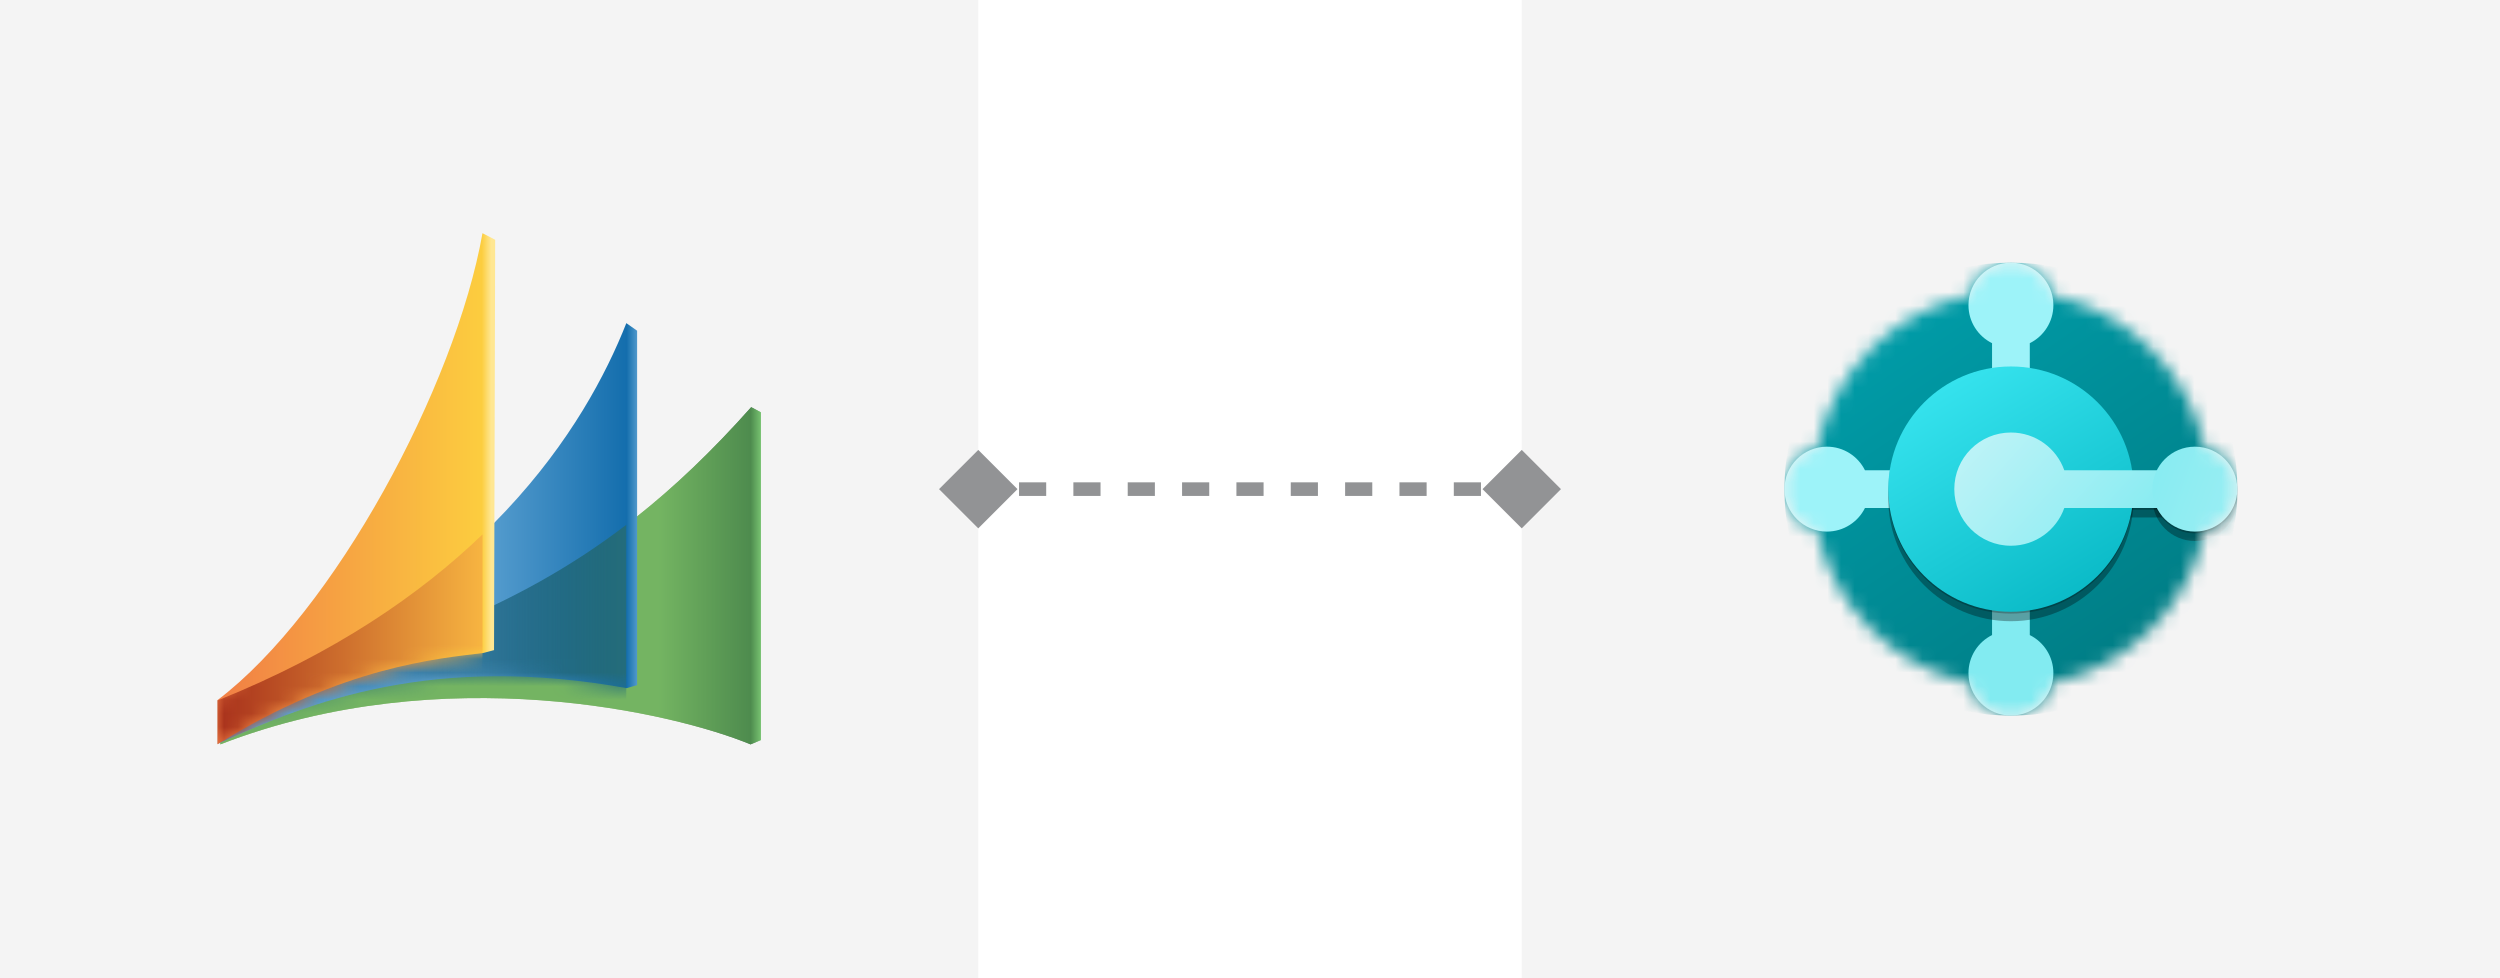
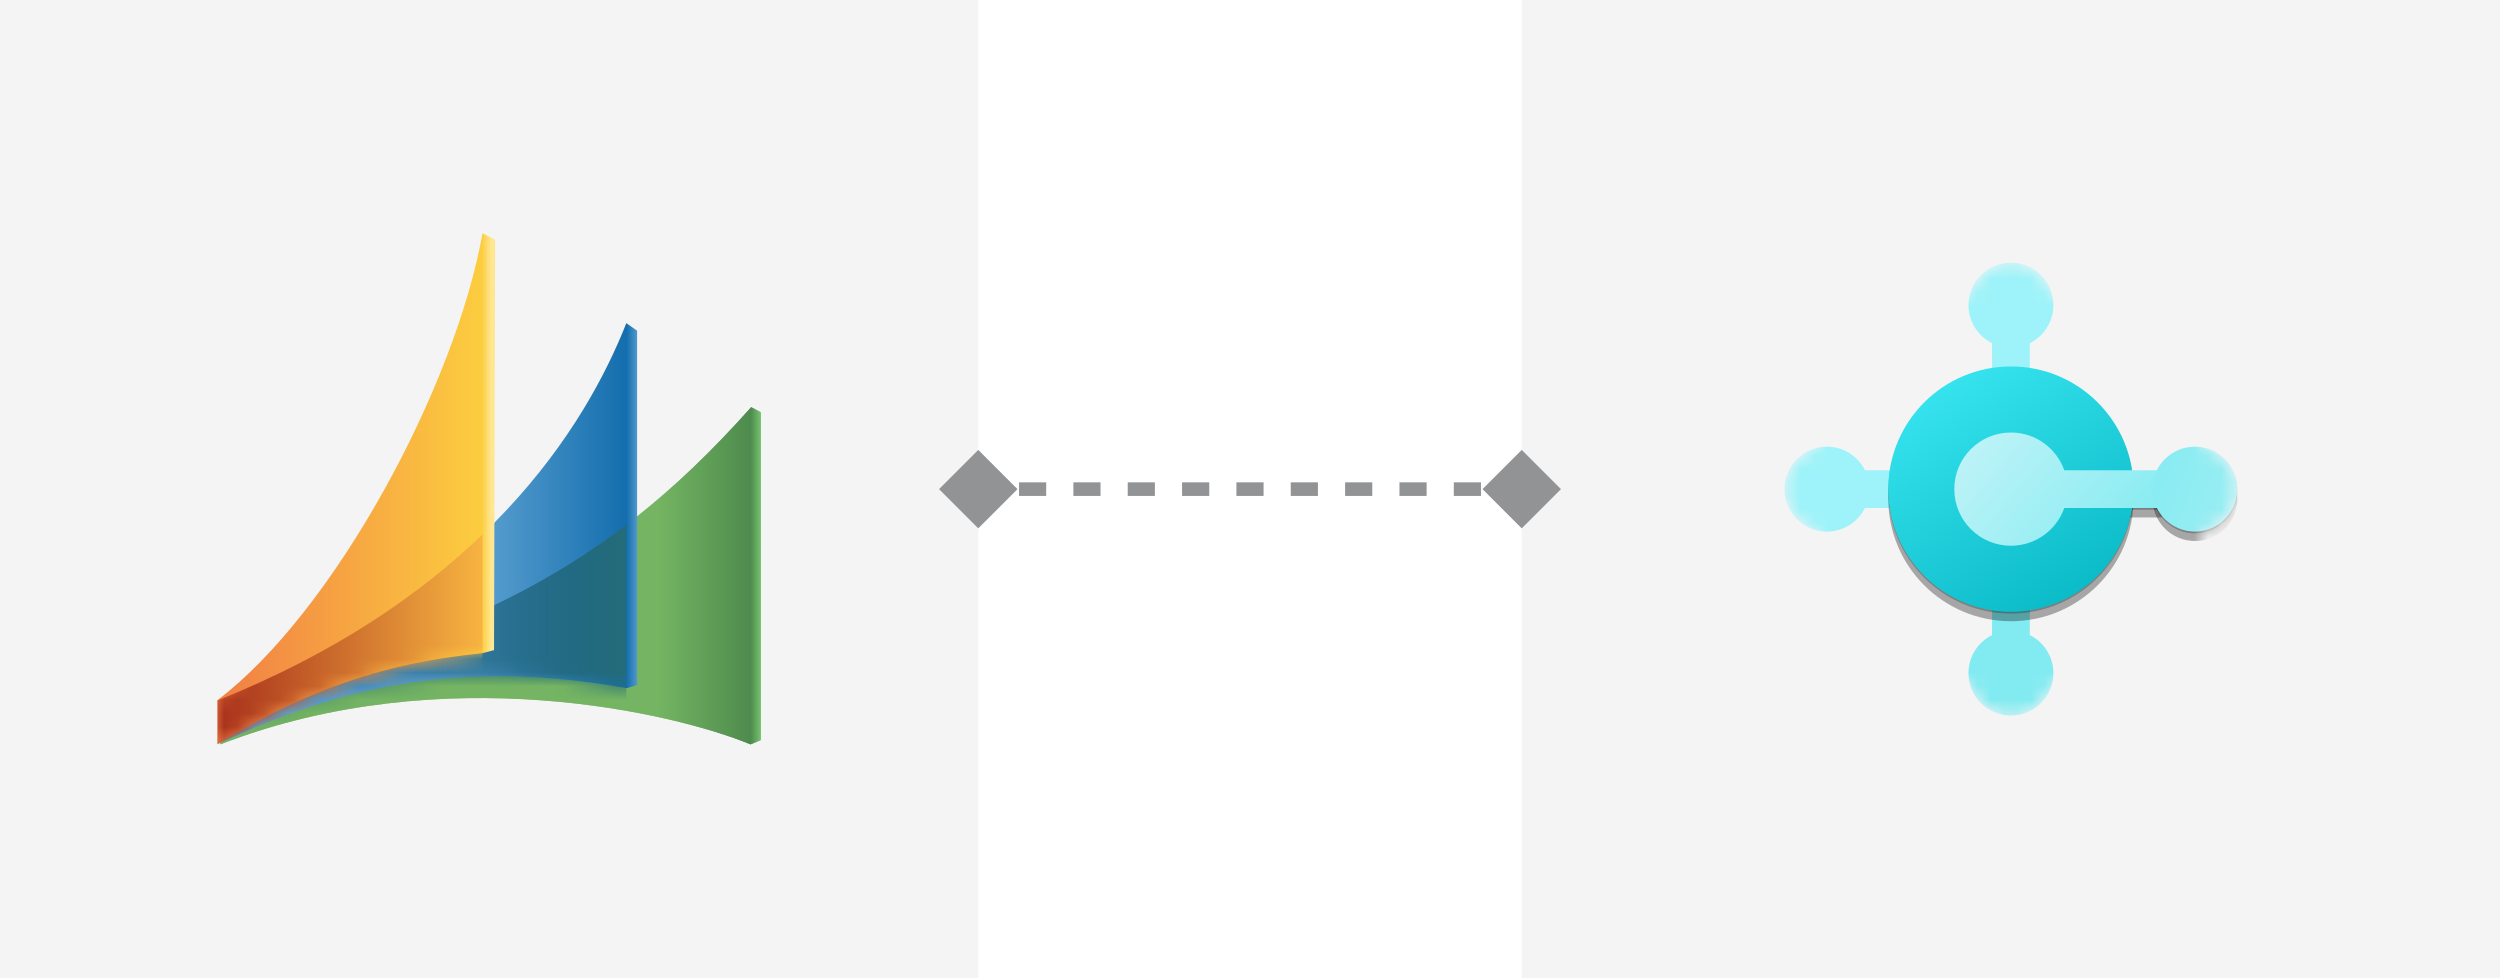
<svg xmlns="http://www.w3.org/2000/svg" width="184" height="72" viewBox="0 0 184 72" fill="none">
  <rect width="72" height="72" fill="#F4F4F4" />
  <g clip-path="url(#clip0_6744_44331)">
    <path d="M56.003 30.347L55.288 29.967C43.786 42.898 33.77 46.469 16.215 51.74V54.787C32.629 48.421 49.711 52.498 55.241 54.787L56.003 54.47V30.347Z" fill="url(#paint0_linear_6744_44331)" />
    <path d="M56.003 30.347L55.288 29.967C43.786 42.898 33.77 46.469 16.215 51.74V54.787C32.629 48.421 49.711 52.498 55.241 54.787L56.003 54.47V30.347Z" fill="#76C270" fill-opacity="0.6" />
    <path d="M46.892 24.341L46.099 23.783C43.124 31.324 35.551 43.713 16.02 51.551V54.754C22.973 51.551 32.019 48.12 46.121 50.646L46.892 50.427V24.341Z" fill="url(#paint1_linear_6744_44331)" />
    <mask id="mask0_6744_44331" style="mask-type:alpha" maskUnits="userSpaceOnUse" x="16" y="23" width="31" height="32">
      <path d="M46.888 24.341L46.095 23.783C43.12 31.324 35.547 43.713 16.016 51.551V54.754C22.969 51.551 32.015 48.12 46.117 50.646L46.888 50.427V24.341Z" fill="#5291C9" />
    </mask>
    <g mask="url(#mask0_6744_44331)">
      <path d="M46.094 38.625V52.318C38.19 50.934 27.053 50.581 16.207 54.787V51.74C29.014 47.895 37.808 44.954 46.094 38.625Z" fill="url(#paint2_linear_6744_44331)" />
    </g>
    <path d="M36.445 17.646L35.511 17.163C33.508 28.466 24.583 45.034 16 51.536V54.782C25.275 49.007 32.338 48.47 35.564 48.059L36.361 47.849L36.445 17.646Z" fill="url(#paint3_linear_6744_44331)" />
    <mask id="mask1_6744_44331" style="mask-type:alpha" maskUnits="userSpaceOnUse" x="16" y="17" width="21" height="38">
-       <path d="M36.445 17.646L35.511 17.163C33.508 28.466 24.583 45.034 16 51.536V54.782C25.275 49.007 32.338 48.47 35.564 48.059L36.361 47.849L36.445 17.646Z" fill="#FDC445" />
+       <path d="M36.445 17.646L35.511 17.163C33.508 28.466 24.583 45.034 16 51.536V54.782C25.275 49.007 32.338 48.47 35.564 48.059L36.361 47.849Z" fill="#FDC445" />
    </mask>
    <g mask="url(#mask1_6744_44331)">
      <path d="M35.512 39.334V49.786C27.172 50.001 21.049 52.437 16.02 54.754V51.551C24.631 48.095 30.919 43.754 35.512 39.334Z" fill="url(#paint4_linear_6744_44331)" />
    </g>
  </g>
  <rect width="72" height="72" transform="translate(112)" fill="#F4F4F4" />
  <g clip-path="url(#clip1_6744_44331)">
    <mask id="mask2_6744_44331" style="mask-type:luminance" maskUnits="userSpaceOnUse" x="128" y="16" width="40" height="40">
      <path d="M168 16H128V56H168V16Z" fill="white" />
    </mask>
    <g mask="url(#mask2_6744_44331)">
      <mask id="mask3_6744_44331" style="mask-type:alpha" maskUnits="userSpaceOnUse" x="131" y="19" width="34" height="34">
        <path fill-rule="evenodd" clip-rule="evenodd" d="M131.336 36C131.336 37.477 132.36 38.714 133.737 39.041C134.927 44.654 139.348 49.075 144.962 50.266C145.289 51.642 146.526 52.667 148.003 52.667C149.479 52.667 150.717 51.642 151.043 50.266C156.657 49.075 161.078 44.654 162.268 39.041C163.645 38.714 164.669 37.477 164.669 36C164.669 34.523 163.645 33.286 162.268 32.959C161.078 27.345 156.657 22.925 151.043 21.734C150.717 20.357 149.479 19.333 148.003 19.333C146.526 19.333 145.289 20.357 144.962 21.734C139.348 22.925 134.927 27.345 133.737 32.959C132.36 33.286 131.336 34.523 131.336 36Z" fill="#8DF7DB" />
      </mask>
      <g mask="url(#mask3_6744_44331)">
-         <path d="M148.003 52.667C157.207 52.667 164.669 45.205 164.669 36C164.669 26.795 157.207 19.333 148.003 19.333C138.798 19.333 131.336 26.795 131.336 36C131.336 45.205 138.798 52.667 148.003 52.667Z" fill="url(#paint5_linear_6744_44331)" />
        <path fill-rule="evenodd" clip-rule="evenodd" d="M149.393 25.258C150.422 24.747 151.129 23.685 151.129 22.458C151.129 20.732 149.73 19.333 148.004 19.333C146.278 19.333 144.879 20.732 144.879 22.458C144.879 23.685 145.586 24.747 146.615 25.258V27.319H149.393V25.258Z" fill="#9DF3F9" />
        <path fill-rule="evenodd" clip-rule="evenodd" d="M146.615 46.741C145.586 47.253 144.879 48.315 144.879 49.541C144.879 51.267 146.278 52.666 148.004 52.666C149.73 52.666 151.129 51.267 151.129 49.541C151.129 48.315 150.422 47.253 149.393 46.741V44.68H146.615V46.741Z" fill="#82EBF1" />
        <path fill-rule="evenodd" clip-rule="evenodd" d="M137.261 34.611C136.75 33.582 135.688 32.875 134.461 32.875C132.735 32.875 131.336 34.274 131.336 36C131.336 37.726 132.735 39.125 134.461 39.125C135.688 39.125 136.75 38.418 137.261 37.389H139.322V34.611H137.261Z" fill="#9DF3F9" />
        <g filter="url(#filter0_f_6744_44331)">
          <path d="M148.004 45.722C152.99 45.722 157.032 41.68 157.032 36.694C157.032 31.709 152.99 27.667 148.004 27.667C143.018 27.667 138.977 31.709 138.977 36.694C138.977 41.68 143.018 45.722 148.004 45.722Z" fill="black" fill-opacity="0.32" />
          <path fill-rule="evenodd" clip-rule="evenodd" d="M151.932 38.083C151.36 39.702 149.817 40.861 148.003 40.861C145.701 40.861 143.836 38.996 143.836 36.694C143.836 34.393 145.701 32.528 148.003 32.528C149.817 32.528 151.36 33.687 151.932 35.306H159.114V38.083H151.932Z" fill="black" fill-opacity="0.32" />
          <path d="M161.547 39.819C159.821 39.819 158.422 38.42 158.422 36.694C158.422 34.969 159.821 33.569 161.547 33.569C163.273 33.569 164.672 34.969 164.672 36.694C164.672 38.42 163.273 39.819 161.547 39.819Z" fill="black" fill-opacity="0.32" />
        </g>
        <g filter="url(#filter1_f_6744_44331)">
          <path d="M148.004 45.16C152.99 45.16 157.032 41.118 157.032 36.132C157.032 31.146 152.99 27.104 148.004 27.104C143.018 27.104 138.977 31.146 138.977 36.132C138.977 41.118 143.018 45.16 148.004 45.16Z" fill="black" fill-opacity="0.24" />
          <path fill-rule="evenodd" clip-rule="evenodd" d="M151.932 37.521C151.36 39.139 149.817 40.298 148.003 40.298C145.701 40.298 143.836 38.433 143.836 36.132C143.836 33.831 145.701 31.965 148.003 31.965C149.817 31.965 151.36 33.125 151.932 34.743H159.114V37.521H151.932Z" fill="black" fill-opacity="0.24" />
          <path d="M161.547 39.257C159.821 39.257 158.422 37.858 158.422 36.132C158.422 34.406 159.821 33.007 161.547 33.007C163.273 33.007 164.672 34.406 164.672 36.132C164.672 37.858 163.273 39.257 161.547 39.257Z" fill="black" fill-opacity="0.24" />
        </g>
        <path d="M148.004 45.028C152.99 45.028 157.032 40.986 157.032 36C157.032 31.014 152.99 26.972 148.004 26.972C143.018 26.972 138.977 31.014 138.977 36C138.977 40.986 143.018 45.028 148.004 45.028Z" fill="url(#paint6_linear_6744_44331)" />
        <path fill-rule="evenodd" clip-rule="evenodd" d="M151.932 37.389C151.36 39.007 149.817 40.167 148.003 40.167C145.701 40.167 143.836 38.301 143.836 36C143.836 33.699 145.701 31.833 148.003 31.833C149.817 31.833 151.36 32.993 151.932 34.611H159.114V37.389H151.932Z" fill="url(#paint7_linear_6744_44331)" />
        <path d="M161.543 39.125C159.817 39.125 158.418 37.726 158.418 36C158.418 34.274 159.817 32.875 161.543 32.875C163.269 32.875 164.668 34.274 164.668 36C164.668 37.726 163.269 39.125 161.543 39.125Z" fill="url(#paint8_linear_6744_44331)" />
      </g>
    </g>
  </g>
  <path d="M69.113 36L72 38.887L74.887 36L72 33.113L69.113 36ZM114.887 36L112 33.113L109.113 36L112 38.887L114.887 36ZM72 36.5L73 36.5L73 35.5L72 35.5L72 36.5ZM75 36.5L77 36.5L77 35.5L75 35.5L75 36.5ZM79 36.5L81 36.5L81 35.5L79 35.5L79 36.5ZM83 36.5L85 36.5L85 35.5L83 35.5L83 36.5ZM87 36.5L89 36.5L89 35.5L87 35.5L87 36.5ZM91 36.5L93 36.5L93 35.5L91 35.5L91 36.5ZM95 36.5L97 36.5L97 35.5L95 35.5L95 36.5ZM99 36.5L101 36.5L101 35.5L99 35.5L99 36.5ZM103 36.5L105 36.5L105 35.5L103 35.5L103 36.5ZM107 36.5L109 36.5L109 35.5L107 35.5L107 36.5ZM111 36.5L112 36.5L112 35.5L111 35.5L111 36.5Z" fill="#929395" />
  <defs>
    <filter id="filter0_f_6744_44331" x="132.31" y="21" width="39.029" height="31.389" filterUnits="userSpaceOnUse" color-interpolation-filters="sRGB">
      <feFlood flood-opacity="0" result="BackgroundImageFix" />
      <feBlend mode="normal" in="SourceGraphic" in2="BackgroundImageFix" result="shape" />
      <feGaussianBlur stdDeviation="3.333" result="effect1_foregroundBlur_6744_44331" />
    </filter>
    <filter id="filter1_f_6744_44331" x="138.343" y="26.471" width="26.962" height="19.322" filterUnits="userSpaceOnUse" color-interpolation-filters="sRGB">
      <feFlood flood-opacity="0" result="BackgroundImageFix" />
      <feBlend mode="normal" in="SourceGraphic" in2="BackgroundImageFix" result="shape" />
      <feGaussianBlur stdDeviation="0.317" result="effect1_foregroundBlur_6744_44331" />
    </filter>
    <linearGradient id="paint0_linear_6744_44331" x1="56.003" y1="44.451" x2="16.215" y2="44.451" gradientUnits="userSpaceOnUse">
      <stop stop-color="#76C270" />
      <stop offset="0.019" stop-color="#113A1B" />
      <stop offset="0.189" stop-color="#70A14D" />
    </linearGradient>
    <linearGradient id="paint1_linear_6744_44331" x1="46.892" y1="33.933" x2="16.02" y2="33.933" gradientUnits="userSpaceOnUse">
      <stop stop-color="#5099CC" />
      <stop offset="0.025" stop-color="#146EAD" />
      <stop offset="0.428" stop-color="#64A7D6" />
    </linearGradient>
    <linearGradient id="paint2_linear_6744_44331" x1="16.207" y1="54.787" x2="46.094" y2="54.787" gradientUnits="userSpaceOnUse">
      <stop stop-color="#06477C" stop-opacity="0" />
      <stop offset="1" stop-color="#246C79" />
    </linearGradient>
    <linearGradient id="paint3_linear_6744_44331" x1="16" y1="44.398" x2="36.445" y2="44.398" gradientUnits="userSpaceOnUse">
      <stop stop-color="#F17E45" />
      <stop offset="0.952" stop-color="#FCCD3F" />
      <stop offset="0.986" stop-color="#FFE792" />
    </linearGradient>
    <linearGradient id="paint4_linear_6744_44331" x1="35.512" y1="54.754" x2="15.205" y2="54.754" gradientUnits="userSpaceOnUse">
      <stop stop-color="#F7B441" />
      <stop offset="1" stop-color="#A52B1A" />
    </linearGradient>
    <linearGradient id="paint5_linear_6744_44331" x1="139.219" y1="23.275" x2="156.561" y2="48.725" gradientUnits="userSpaceOnUse">
      <stop stop-color="#009CA8" />
      <stop offset="1" stop-color="#007D85" />
    </linearGradient>
    <linearGradient id="paint6_linear_6744_44331" x1="142.374" y1="28.455" x2="154.311" y2="48.275" gradientUnits="userSpaceOnUse">
      <stop stop-color="#36E3EE" />
      <stop offset="1" stop-color="#00B1BE" />
    </linearGradient>
    <linearGradient id="paint7_linear_6744_44331" x1="142.147" y1="27.667" x2="157.462" y2="41.405" gradientUnits="userSpaceOnUse">
      <stop stop-color="#D2F6F9" />
      <stop offset="1" stop-color="#82EBF1" />
    </linearGradient>
    <linearGradient id="paint8_linear_6744_44331" x1="165.006" y1="37.013" x2="156.447" y2="33.973" gradientUnits="userSpaceOnUse">
      <stop stop-color="#9AEEF3" />
      <stop offset="1" stop-color="#82EBF1" />
    </linearGradient>
    <clipPath id="clip0_6744_44331">
      <rect width="40" height="40" fill="white" transform="translate(16 16)" />
    </clipPath>
    <clipPath id="clip1_6744_44331">
      <rect width="40" height="40" fill="white" transform="translate(128 16)" />
    </clipPath>
  </defs>
</svg>